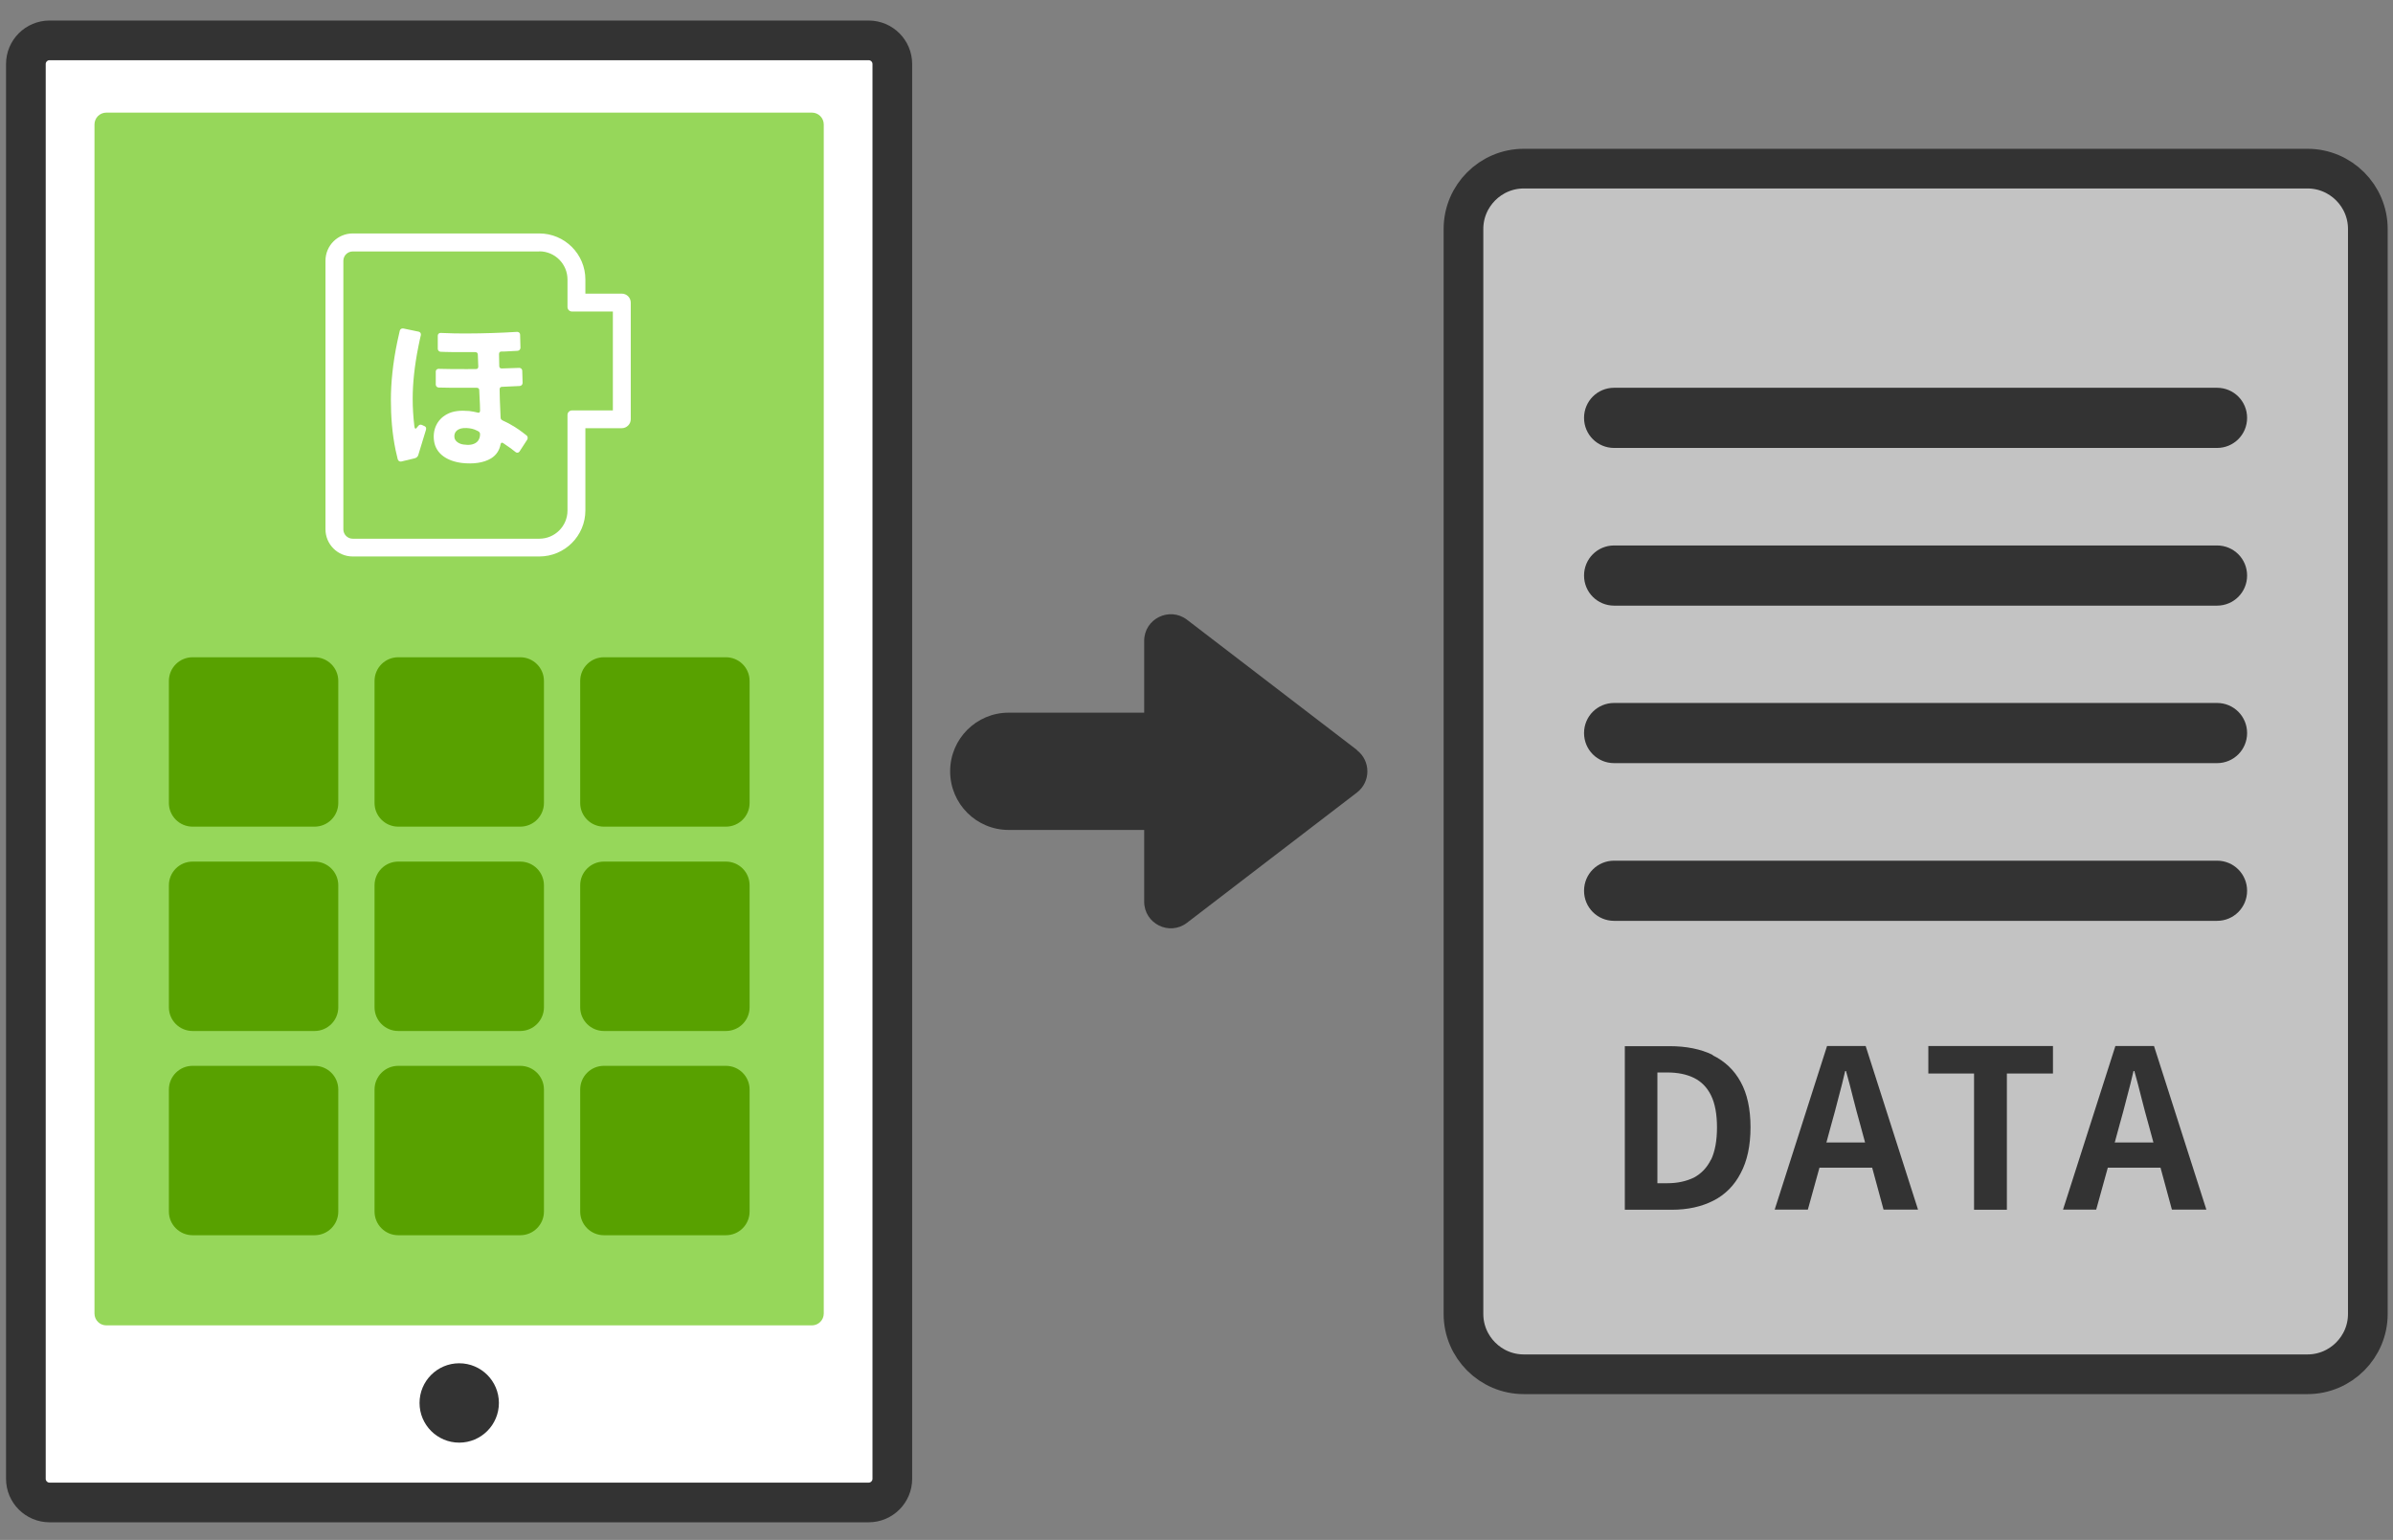
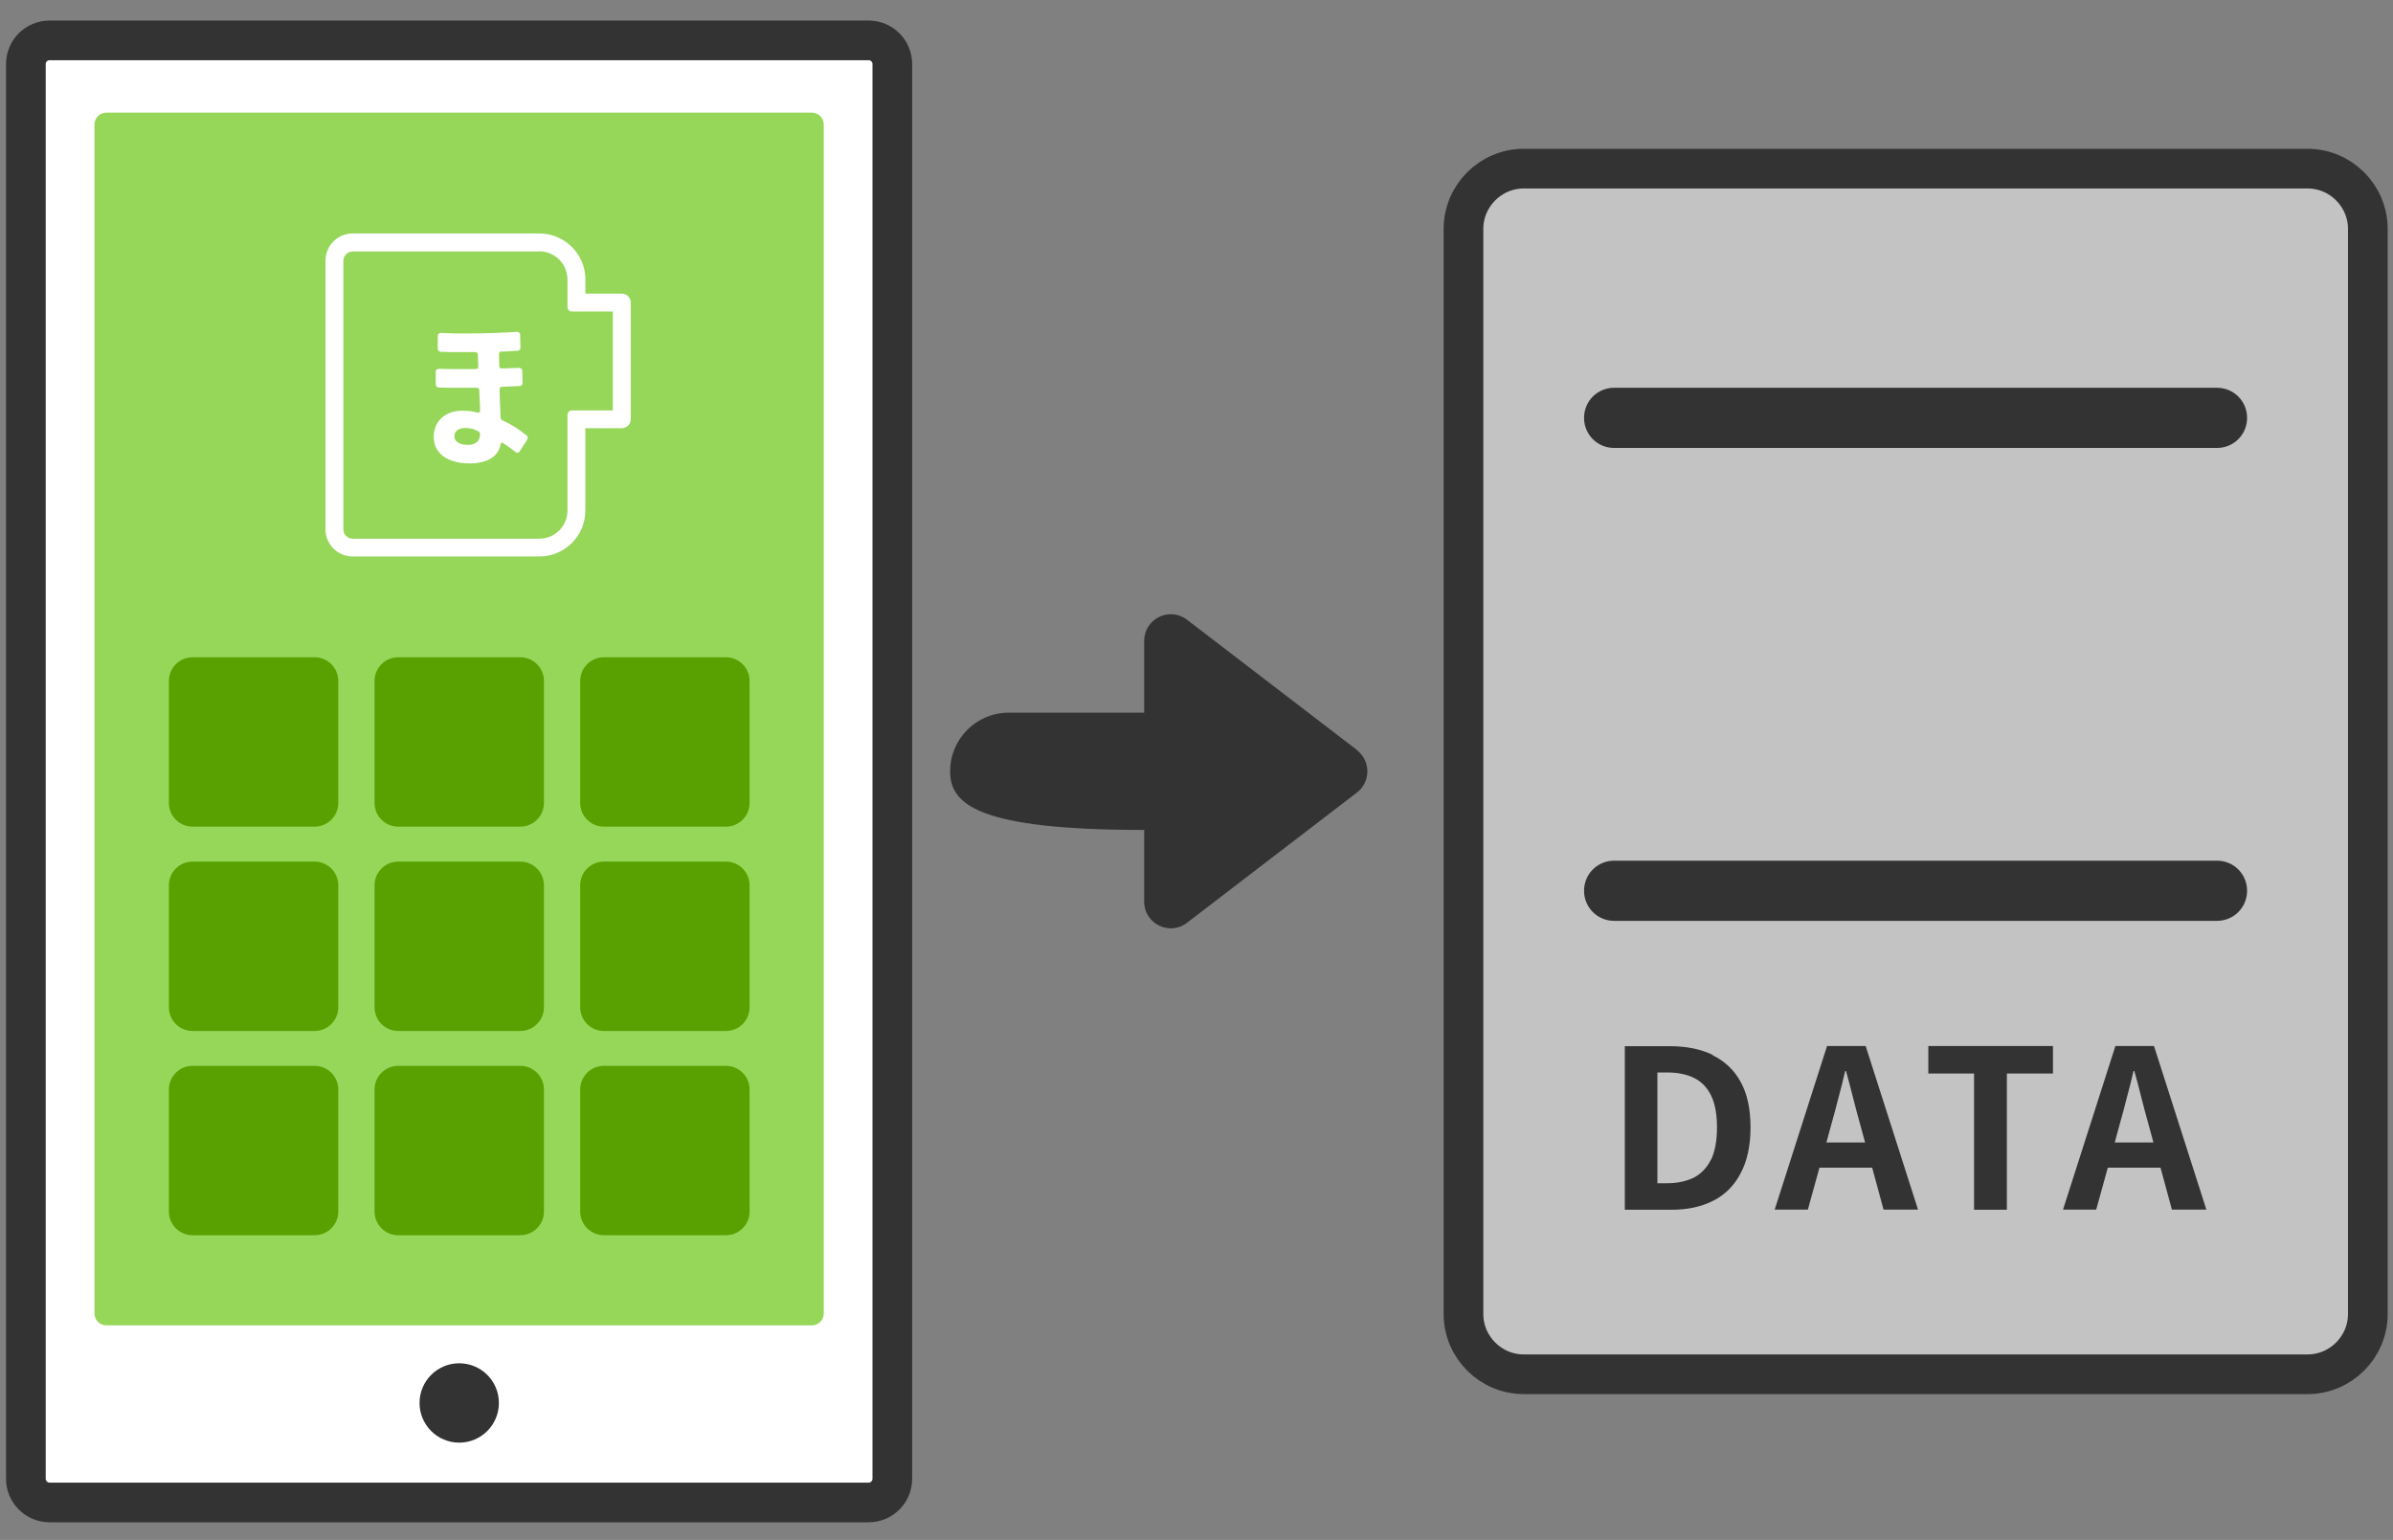
<svg xmlns="http://www.w3.org/2000/svg" width="101" height="65" viewBox="0 0 101 65" fill="none">
  <rect x="0" y="0" width="101" height="65" fill="#808080" stroke="none" />
  <g clip-path="url(#clip0_525_48609)">
    <path d="M2.092 63.419L36.662 63.419C37.214 63.419 37.662 62.971 37.662 62.419L37.662 2.704C37.662 2.151 37.214 1.704 36.662 1.704L2.092 1.704C1.54 1.704 1.092 2.151 1.092 2.704L1.092 62.419C1.092 62.971 1.54 63.419 2.092 63.419Z" fill="white" stroke="#333333" stroke-width="1.675" stroke-linecap="round" stroke-linejoin="round" />
    <path d="M4.488 55.944L34.268 55.944C34.544 55.944 34.768 55.72 34.768 55.444L34.768 5.254C34.768 4.978 34.544 4.754 34.268 4.754L4.488 4.754C4.211 4.754 3.988 4.978 3.988 5.254L3.988 55.444C3.988 55.72 4.211 55.944 4.488 55.944Z" fill="#96D75A" />
    <path d="M19.382 60.894C20.307 60.894 21.057 60.144 21.057 59.219C21.057 58.294 20.307 57.544 19.382 57.544C18.457 57.544 17.707 58.294 17.707 59.219C17.707 60.144 18.457 60.894 19.382 60.894Z" fill="#333333" />
    <path d="M13.278 27.743H8.128C7.576 27.743 7.128 28.19 7.128 28.743V33.893C7.128 34.445 7.576 34.893 8.128 34.893H13.278C13.83 34.893 14.278 34.445 14.278 33.893V28.743C14.278 28.19 13.83 27.743 13.278 27.743Z" fill="#58A100" />
    <path d="M21.958 27.743H16.808C16.255 27.743 15.808 28.19 15.808 28.743V33.893C15.808 34.445 16.255 34.893 16.808 34.893H21.958C22.51 34.893 22.958 34.445 22.958 33.893V28.743C22.958 28.19 22.51 27.743 21.958 27.743Z" fill="#58A100" />
    <path d="M30.638 27.743H25.488C24.936 27.743 24.488 28.19 24.488 28.743V33.893C24.488 34.445 24.936 34.893 25.488 34.893H30.638C31.191 34.893 31.638 34.445 31.638 33.893V28.743C31.638 28.19 31.191 27.743 30.638 27.743Z" fill="#58A100" />
    <path d="M13.278 36.368H8.128C7.576 36.368 7.128 36.815 7.128 37.368V42.518C7.128 43.07 7.576 43.518 8.128 43.518H13.278C13.83 43.518 14.278 43.07 14.278 42.518V37.368C14.278 36.815 13.83 36.368 13.278 36.368Z" fill="#58A100" />
    <path d="M21.958 36.368H16.808C16.255 36.368 15.808 36.815 15.808 37.368V42.518C15.808 43.07 16.255 43.518 16.808 43.518H21.958C22.51 43.518 22.958 43.07 22.958 42.518V37.368C22.958 36.815 22.51 36.368 21.958 36.368Z" fill="#58A100" />
    <path d="M30.638 36.368H25.488C24.936 36.368 24.488 36.815 24.488 37.368V42.518C24.488 43.07 24.936 43.518 25.488 43.518H30.638C31.191 43.518 31.638 43.07 31.638 42.518V37.368C31.638 36.815 31.191 36.368 30.638 36.368Z" fill="#58A100" />
    <path d="M13.278 44.989H8.128C7.576 44.989 7.128 45.437 7.128 45.989V51.139C7.128 51.691 7.576 52.139 8.128 52.139H13.278C13.83 52.139 14.278 51.691 14.278 51.139V45.989C14.278 45.437 13.83 44.989 13.278 44.989Z" fill="#58A100" />
    <path d="M21.958 44.989H16.808C16.255 44.989 15.808 45.437 15.808 45.989V51.139C15.808 51.691 16.255 52.139 16.808 52.139H21.958C22.51 52.139 22.958 51.691 22.958 51.139V45.989C22.958 45.437 22.51 44.989 21.958 44.989Z" fill="#58A100" />
    <path d="M30.638 44.989H25.488C24.936 44.989 24.488 45.437 24.488 45.989V51.139C24.488 51.691 24.936 52.139 25.488 52.139H30.638C31.191 52.139 31.638 51.691 31.638 51.139V45.989C31.638 45.437 31.191 44.989 30.638 44.989Z" fill="#58A100" />
    <path d="M28.918 7.104H9.843V26.179H28.918V7.104Z" fill="#96D75A" />
    <path d="M23.952 12.96V11.8C23.952 11.14 23.417 10.61 22.762 10.61H14.887C14.667 10.61 14.492 10.79 14.492 11.005V22.34C14.492 22.56 14.672 22.735 14.887 22.735H22.762C23.422 22.735 23.952 22.2 23.952 21.545V17.51C23.952 17.405 24.037 17.32 24.142 17.32H25.867V13.145H24.142C24.037 13.145 23.952 13.06 23.952 12.955V12.96Z" fill="#96D75A" />
    <path d="M22.762 10.609C23.422 10.609 23.952 11.144 23.952 11.799V12.959C23.952 13.064 24.037 13.149 24.142 13.149H25.867V17.324H24.142C24.037 17.324 23.952 17.409 23.952 17.514V21.549C23.952 22.209 23.417 22.739 22.762 22.739H14.887C14.667 22.739 14.492 22.559 14.492 22.344V11.009C14.492 10.789 14.672 10.614 14.887 10.614H22.762M22.762 9.854H14.887C14.252 9.854 13.737 10.369 13.737 11.004V22.339C13.737 22.974 14.252 23.489 14.887 23.489H22.762C23.837 23.489 24.707 22.619 24.707 21.544V18.074H26.242C26.452 18.074 26.622 17.904 26.622 17.694V12.774C26.622 12.564 26.452 12.394 26.242 12.394H24.707V11.799C24.707 10.724 23.832 9.854 22.762 9.854Z" fill="white" />
    <path d="M21.217 17.748C21.387 17.823 21.562 17.918 21.737 18.028C21.942 18.153 22.222 18.378 22.222 18.378C22.277 18.418 22.287 18.498 22.252 18.558L21.927 19.058C21.892 19.113 21.817 19.128 21.762 19.083C21.762 19.083 21.657 19.003 21.562 18.928C21.492 18.878 21.387 18.803 21.237 18.703C21.187 18.668 21.142 18.683 21.127 18.753C21.082 19.003 20.952 19.208 20.727 19.348C20.407 19.543 19.962 19.593 19.507 19.543C18.872 19.468 18.402 19.153 18.322 18.628C18.247 18.148 18.442 17.708 18.867 17.483C19.127 17.343 19.427 17.318 19.802 17.348C19.907 17.358 20.072 17.393 20.172 17.418C20.227 17.433 20.262 17.403 20.262 17.328C20.262 17.148 20.252 16.973 20.242 16.793C20.237 16.653 20.227 16.468 20.227 16.468C20.227 16.403 20.187 16.368 20.117 16.368C20.117 16.368 19.847 16.368 19.677 16.368C19.472 16.368 19.272 16.368 19.067 16.368C18.857 16.368 18.517 16.358 18.517 16.358C18.452 16.358 18.392 16.303 18.392 16.233V15.688C18.387 15.623 18.442 15.568 18.507 15.568C18.507 15.568 18.837 15.578 19.052 15.578C19.407 15.583 20.087 15.578 20.087 15.578C20.152 15.578 20.187 15.543 20.187 15.473L20.167 14.968C20.167 14.903 20.127 14.863 20.057 14.863C20.057 14.863 19.492 14.863 19.167 14.863C18.927 14.863 18.597 14.848 18.597 14.848C18.532 14.848 18.477 14.788 18.477 14.723V14.168C18.477 14.103 18.532 14.048 18.597 14.053C18.597 14.053 18.932 14.068 19.192 14.073C19.857 14.083 20.632 14.068 21.267 14.038C21.522 14.028 21.827 14.008 21.827 14.008C21.892 14.008 21.952 14.053 21.952 14.123L21.967 14.678C21.967 14.743 21.917 14.803 21.847 14.808C21.847 14.808 21.517 14.828 21.277 14.838C21.202 14.838 21.162 14.838 21.162 14.838C21.097 14.838 21.062 14.878 21.062 14.948L21.072 15.453C21.072 15.518 21.112 15.553 21.177 15.553C21.177 15.553 21.447 15.543 21.627 15.538C21.857 15.528 21.917 15.528 21.917 15.528C21.982 15.528 22.042 15.578 22.042 15.648L22.057 16.163C22.057 16.228 22.007 16.288 21.937 16.293L21.187 16.328C21.122 16.328 21.087 16.368 21.087 16.438C21.087 16.438 21.092 16.703 21.097 16.873C21.107 17.133 21.117 17.368 21.127 17.598C21.127 17.668 21.142 17.713 21.202 17.738L21.217 17.748ZM19.707 18.068C19.302 18.043 19.142 18.248 19.182 18.478C19.207 18.618 19.357 18.733 19.557 18.763C19.792 18.798 19.982 18.778 20.122 18.663C20.197 18.603 20.247 18.498 20.257 18.398C20.257 18.378 20.257 18.353 20.262 18.333C20.262 18.248 20.222 18.223 20.147 18.183C19.982 18.098 19.857 18.078 19.702 18.068H19.707Z" fill="white" />
-     <path d="M17.658 19.2C17.638 19.26 17.598 19.32 17.503 19.345L16.938 19.48C16.873 19.495 16.808 19.455 16.788 19.39C16.788 19.39 16.733 19.17 16.698 19.005C16.548 18.285 16.498 17.57 16.498 16.875C16.498 16.18 16.578 15.33 16.773 14.405C16.813 14.22 16.873 13.96 16.873 13.96C16.888 13.895 16.953 13.85 17.023 13.865L17.673 14C17.738 14.015 17.778 14.08 17.763 14.145C17.763 14.145 17.693 14.435 17.658 14.63C17.493 15.455 17.418 16.185 17.418 16.84C17.418 17.225 17.443 17.595 17.488 17.985C17.498 18.085 17.533 18.115 17.568 18.08L17.648 17.985C17.688 17.93 17.743 17.91 17.803 17.935L17.923 17.99C17.983 18.015 17.998 18.08 17.978 18.145L17.653 19.21L17.658 19.2Z" fill="white" />
-     <path d="M57.273 31.667C57.858 32.117 57.858 33.002 57.273 33.452L50.097 38.952C49.358 39.517 48.292 38.992 48.292 38.057V35.032H42.572C41.208 35.032 40.102 33.927 40.102 32.557C40.102 31.187 41.208 30.082 42.572 30.082H48.292V27.052C48.292 26.117 49.358 25.597 50.097 26.157L57.273 31.657V31.667Z" fill="#333333" />
+     <path d="M57.273 31.667C57.858 32.117 57.858 33.002 57.273 33.452L50.097 38.952C49.358 39.517 48.292 38.992 48.292 38.057V35.032C41.208 35.032 40.102 33.927 40.102 32.557C40.102 31.187 41.208 30.082 42.572 30.082H48.292V27.052C48.292 26.117 49.358 25.597 50.097 26.157L57.273 31.657V31.667Z" fill="#333333" />
    <path d="M97.393 7.118H64.313C62.913 7.118 61.768 8.263 61.768 9.663V55.463C61.768 56.863 62.913 58.008 64.313 58.008H97.393C98.793 58.008 99.938 56.863 99.938 55.463V9.663C99.938 8.263 98.793 7.118 97.393 7.118Z" fill="#C3C3C3" stroke="#333333" stroke-width="1.675" stroke-linecap="round" stroke-linejoin="round" />
    <path d="M93.572 16.368H68.127C67.422 16.368 66.857 16.933 66.857 17.638C66.857 18.343 67.422 18.908 68.127 18.908H93.572C94.277 18.908 94.842 18.343 94.842 17.638C94.842 16.933 94.277 16.368 93.572 16.368Z" fill="#333333" />
-     <path d="M93.572 23.024H68.127C67.422 23.024 66.857 23.589 66.857 24.294C66.857 24.999 67.422 25.564 68.127 25.564H93.572C94.277 25.564 94.842 24.999 94.842 24.294C94.842 23.589 94.277 23.024 93.572 23.024Z" fill="#333333" />
-     <path d="M93.572 29.672H68.127C67.422 29.672 66.857 30.237 66.857 30.942C66.857 31.647 67.422 32.212 68.127 32.212H93.572C94.277 32.212 94.842 31.647 94.842 30.942C94.842 30.237 94.277 29.672 93.572 29.672Z" fill="#333333" />
    <path d="M93.572 36.329H68.127C67.422 36.329 66.857 36.894 66.857 37.599C66.857 38.304 67.422 38.869 68.127 38.869H93.572C94.277 38.869 94.842 38.304 94.842 37.599C94.842 36.894 94.277 36.329 93.572 36.329Z" fill="#333333" />
    <path d="M72.288 44.529C71.783 44.279 71.168 44.159 70.468 44.159H68.578V51.064H70.548C71.238 51.064 71.818 50.934 72.318 50.679C72.818 50.424 73.203 50.034 73.468 49.519C73.743 49.004 73.883 48.359 73.883 47.584C73.883 46.809 73.743 46.164 73.468 45.669C73.193 45.164 72.798 44.794 72.288 44.544V44.534V44.529ZM72.218 48.939C72.048 49.289 71.803 49.539 71.498 49.704C71.178 49.859 70.808 49.944 70.373 49.944H69.953V45.269H70.373C70.803 45.269 71.183 45.344 71.498 45.499C71.808 45.654 72.048 45.894 72.218 46.239C72.383 46.574 72.468 47.029 72.468 47.589C72.468 48.149 72.383 48.604 72.218 48.954V48.939Z" fill="#333333" />
    <path d="M77.113 44.153L74.903 51.058H76.303L76.793 49.288H79.018L79.498 51.058H80.953L78.743 44.153H77.108H77.113ZM77.088 48.218L77.293 47.463C77.398 47.103 77.493 46.733 77.593 46.343C77.698 45.958 77.793 45.578 77.878 45.208H77.913C78.018 45.578 78.118 45.958 78.213 46.343C78.308 46.728 78.413 47.108 78.513 47.468L78.718 48.223H77.078L77.088 48.213V48.218Z" fill="#333333" />
    <path d="M81.383 45.313H83.318V51.063H84.703V45.313H86.648V44.153H81.388V45.313H81.383Z" fill="#333333" />
    <path d="M90.918 44.153H89.283L87.073 51.058H88.473L88.963 49.288H91.188L91.668 51.058H93.123L90.913 44.153H90.918ZM89.258 48.218L89.463 47.463C89.568 47.103 89.663 46.733 89.763 46.343C89.868 45.958 89.963 45.578 90.048 45.208H90.083C90.188 45.578 90.288 45.958 90.383 46.343C90.478 46.728 90.583 47.108 90.683 47.468L90.888 48.223H89.248L89.258 48.213V48.218Z" fill="#333333" />
  </g>
  <defs>
    <clipPath id="clip0_525_48609">
      <rect width="100.515" height="63.39" fill="white" transform="translate(0.258 0.868)" />
    </clipPath>
  </defs>
</svg>